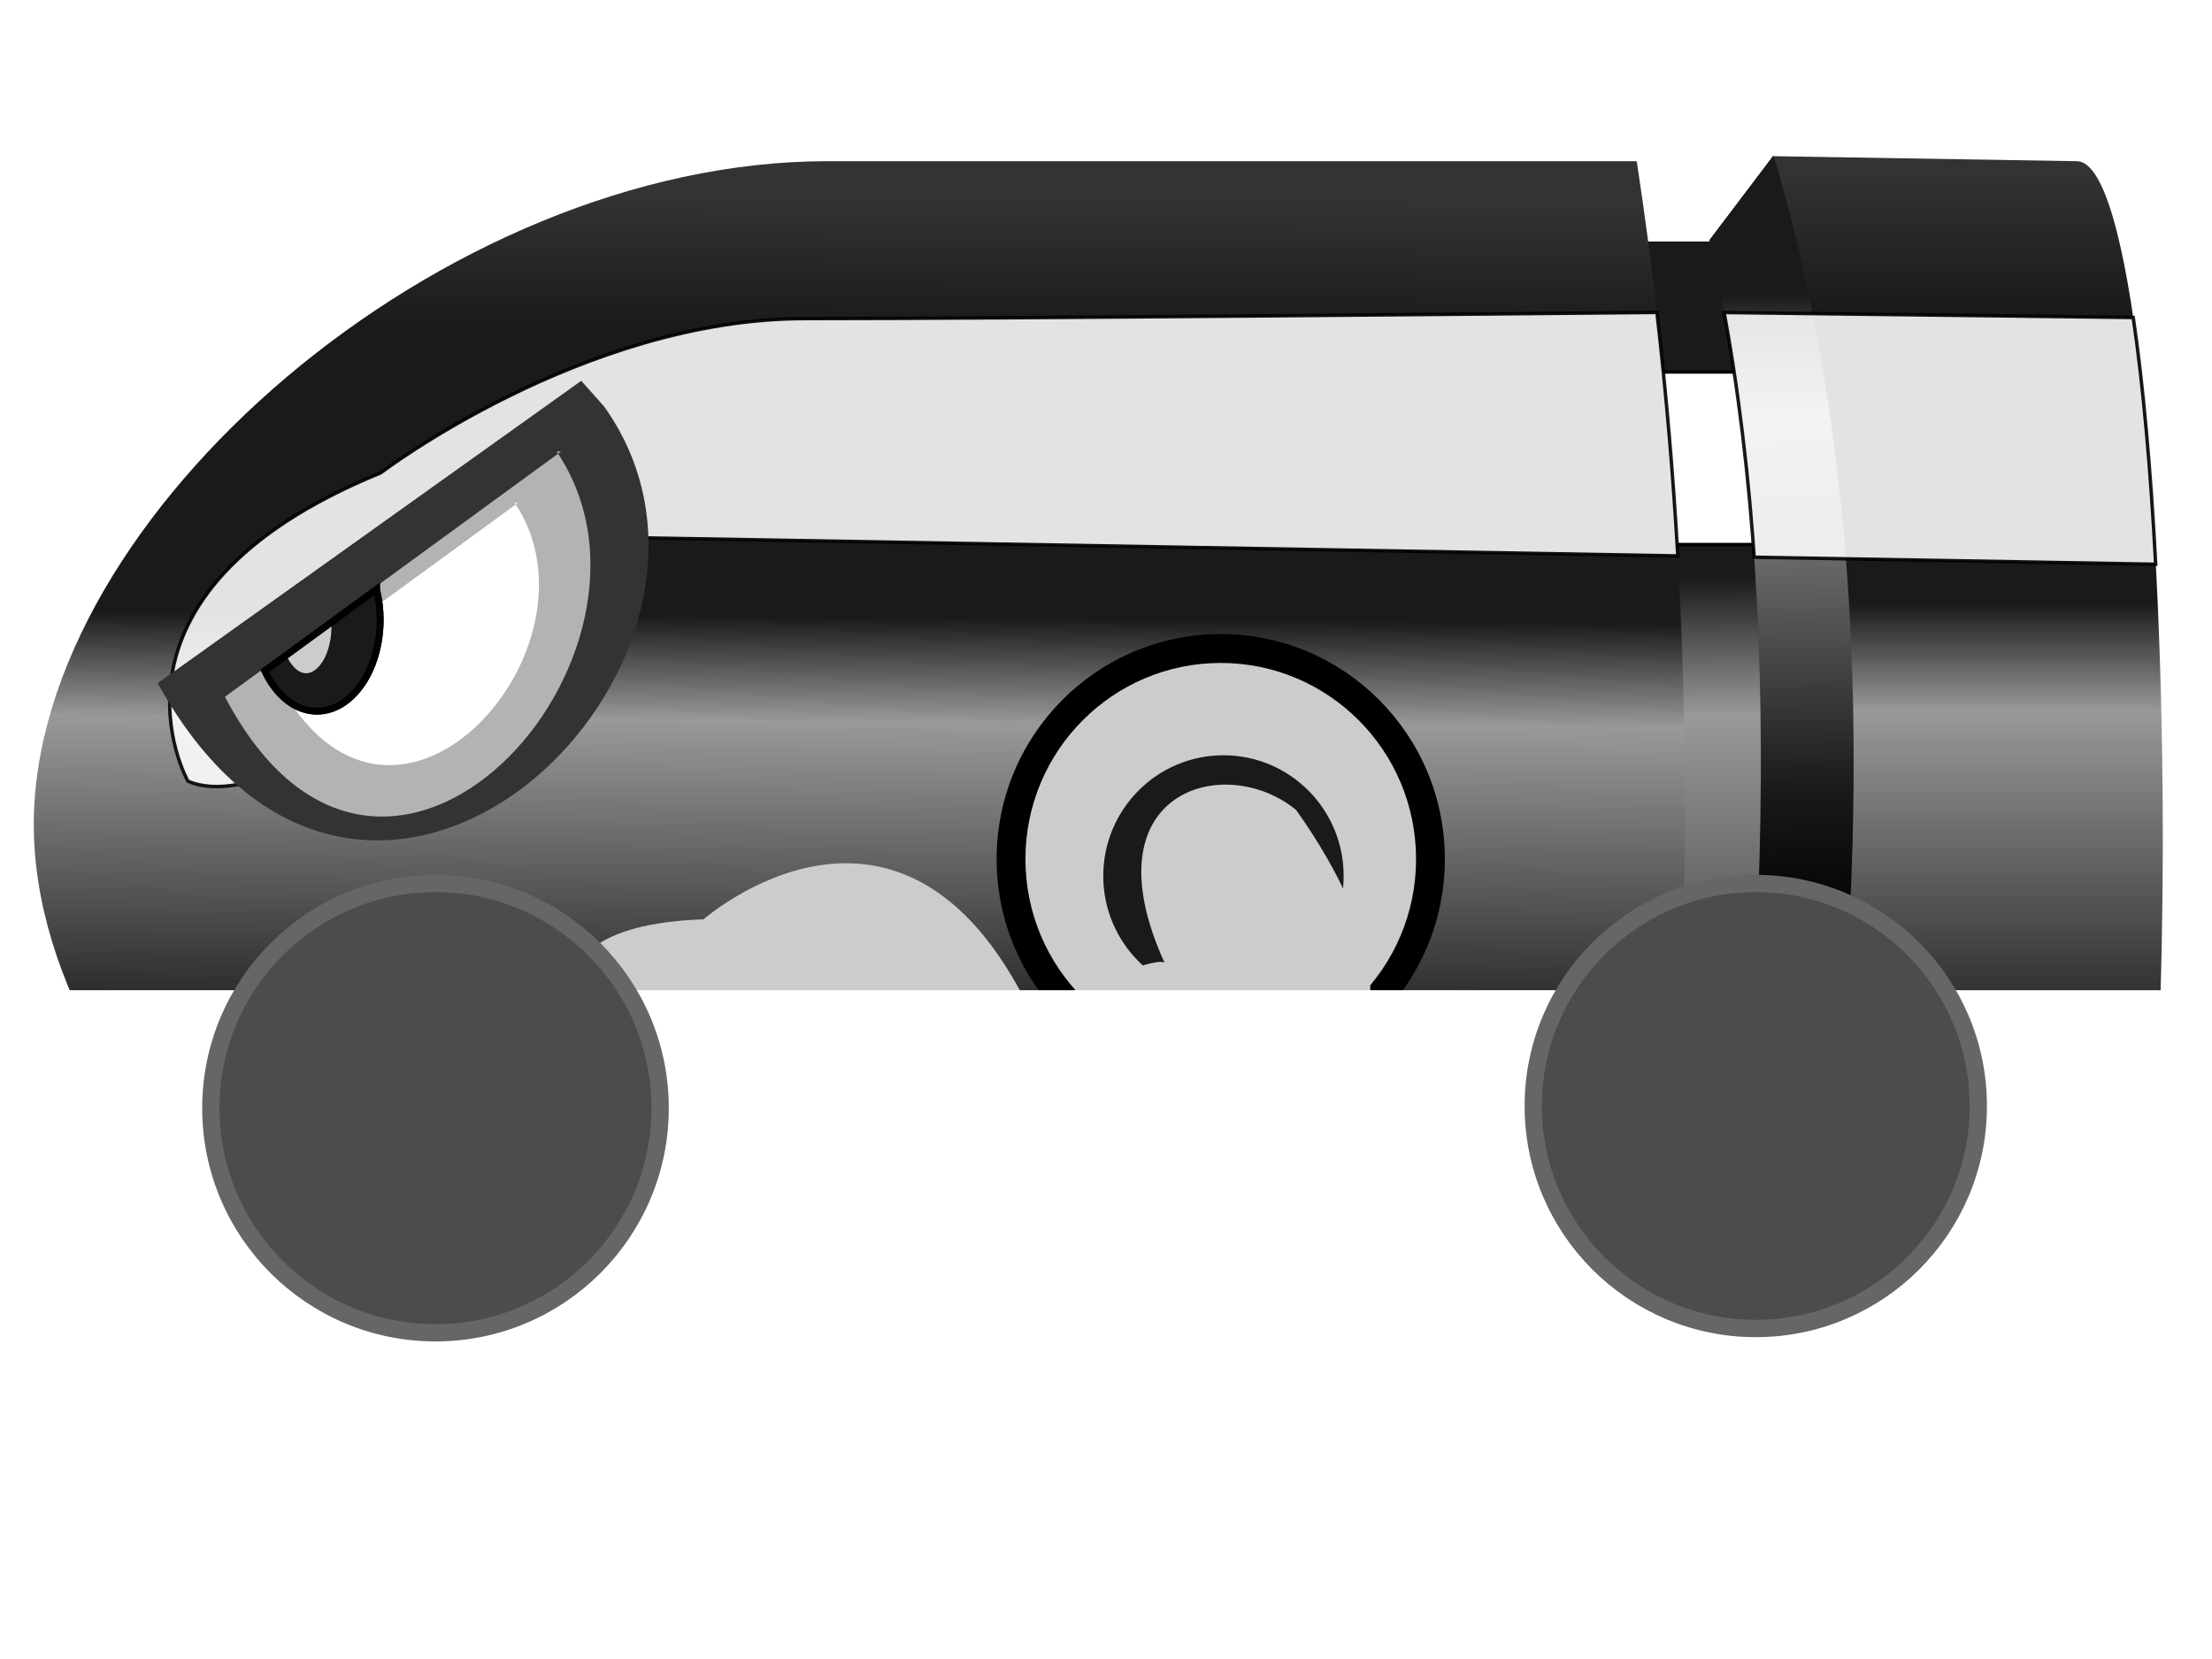
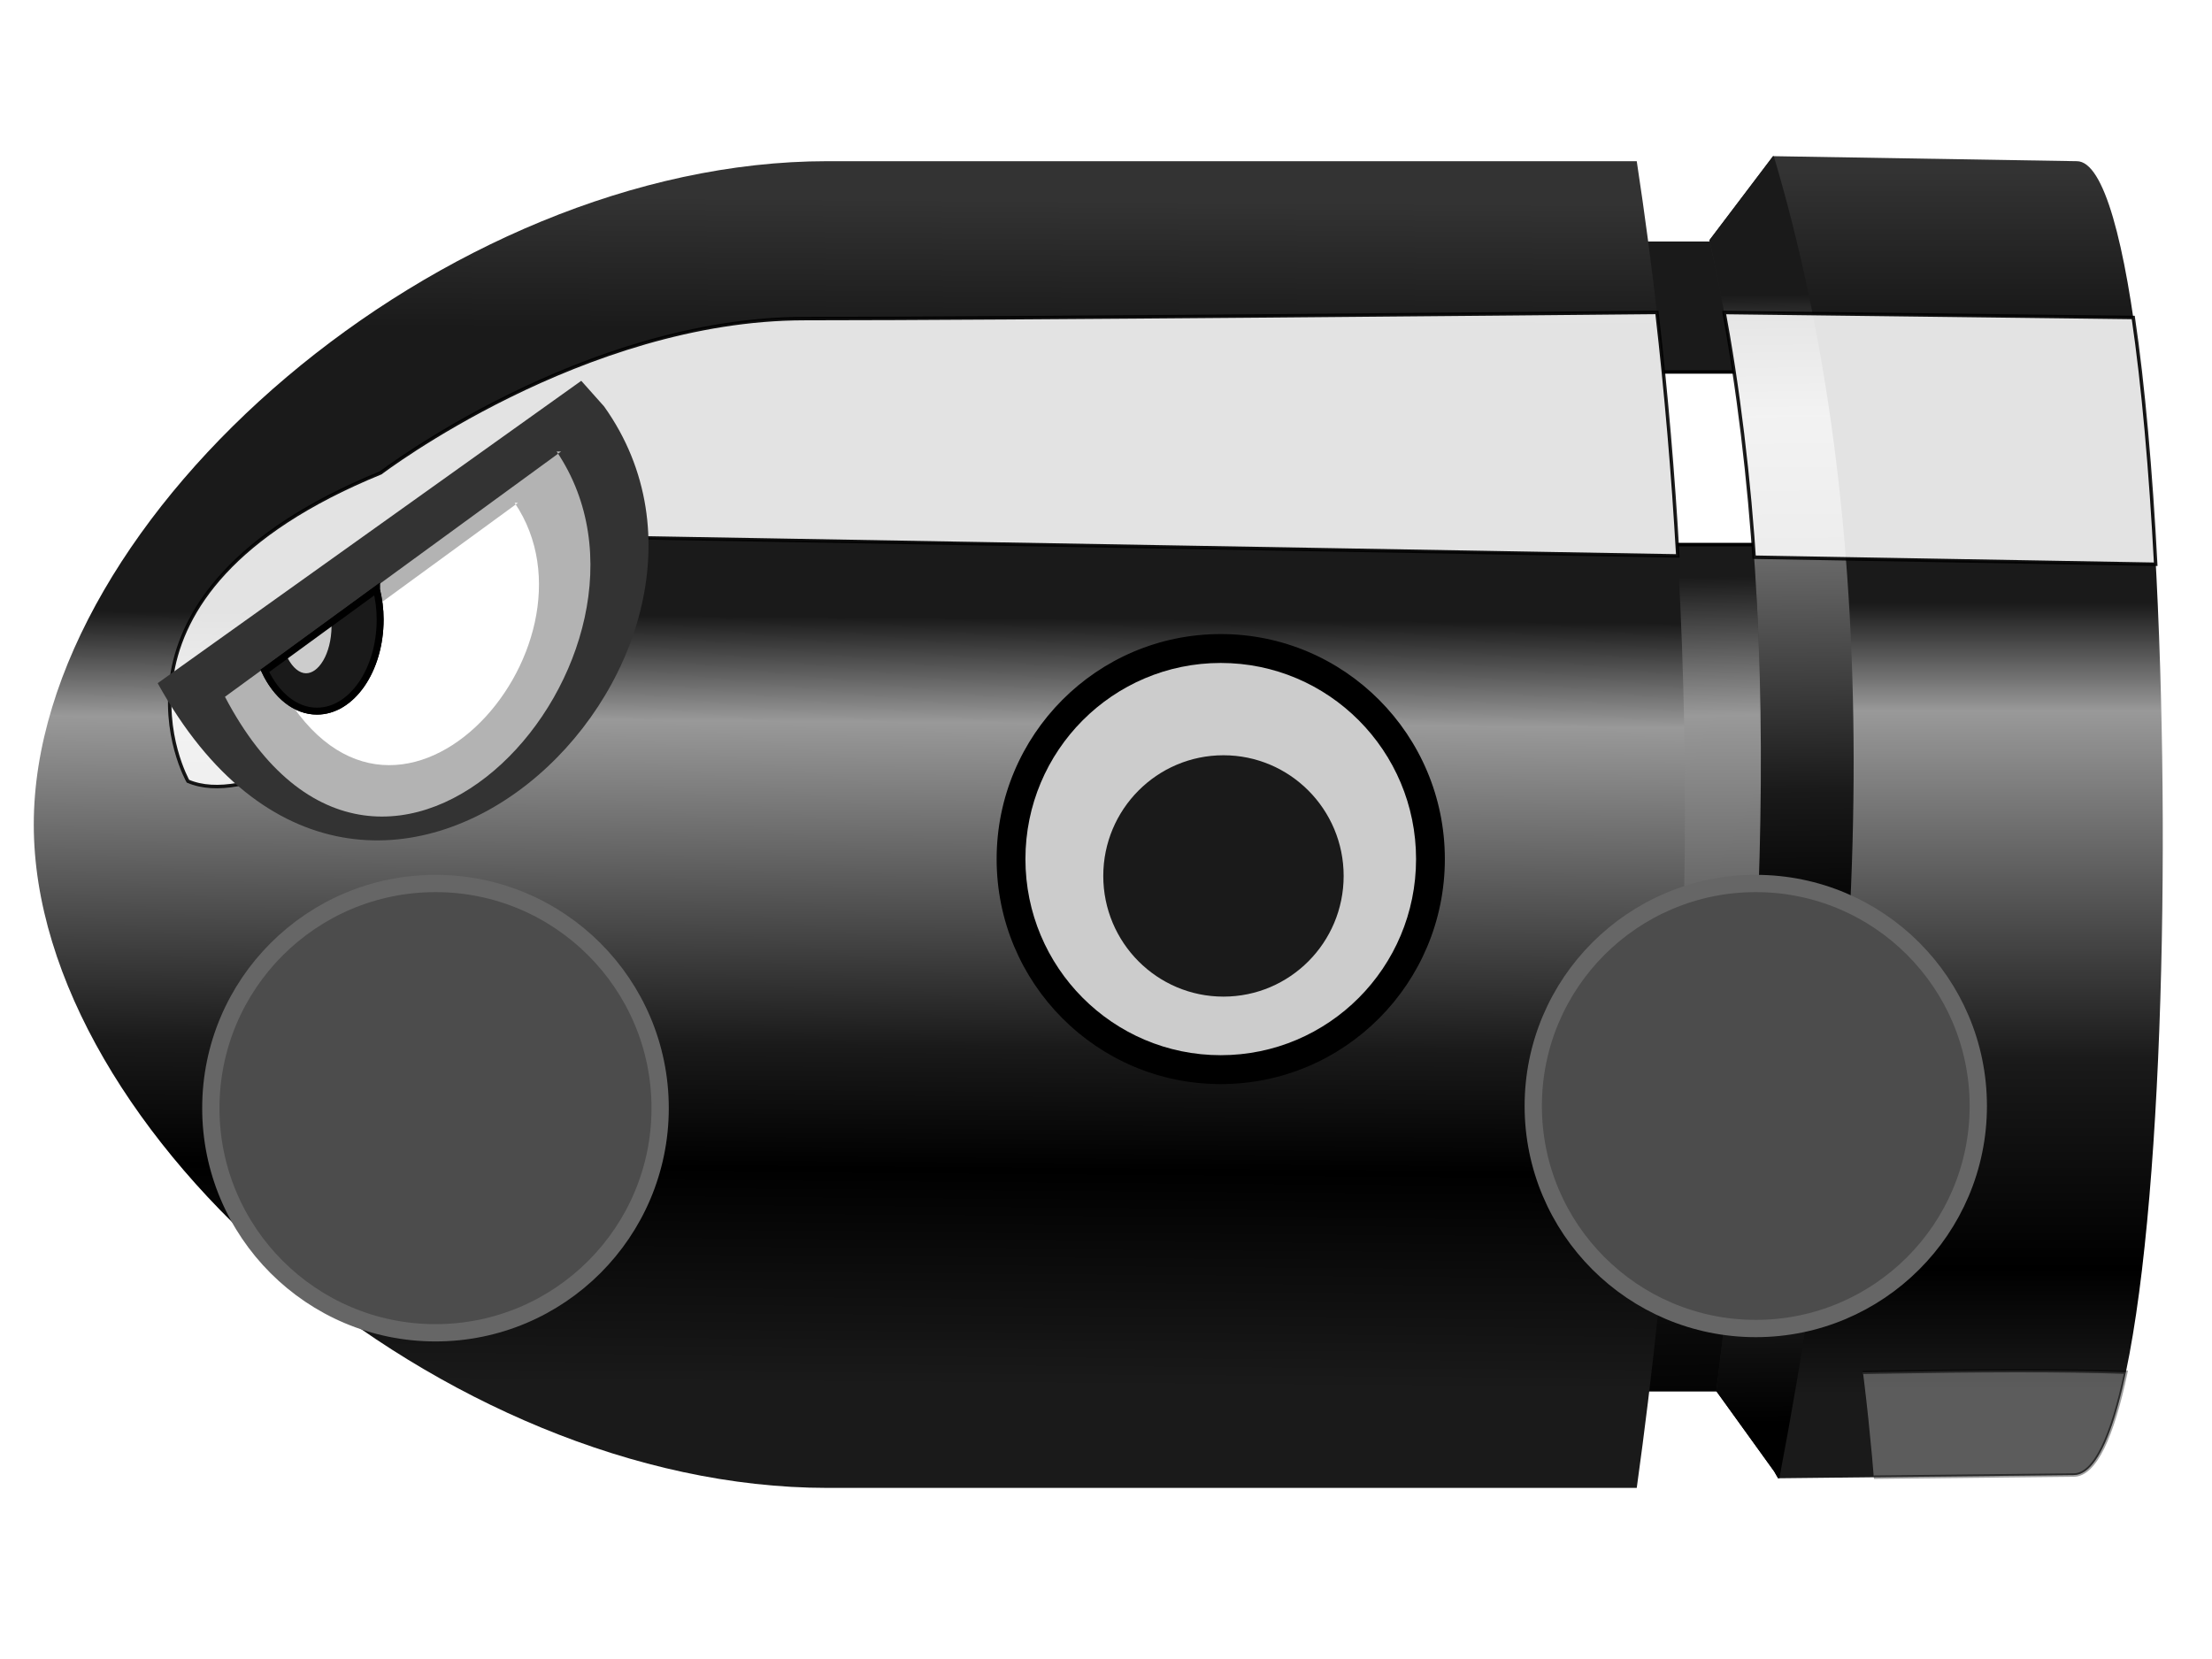
<svg xmlns="http://www.w3.org/2000/svg" xmlns:xlink="http://www.w3.org/1999/xlink" width="640" height="480">
  <title>Bullet Bill Car</title>
  <defs>
    <linearGradient id="linearGradient3732">
      <stop stop-color="#333333" offset="0" id="stop3734" />
      <stop stop-color="#1a1a1a" id="stop3736" offset="0.095" />
      <stop stop-color="#1a1a1a" offset="0.3" id="stop3738" />
      <stop stop-color="#999999" id="stop3740" offset="0.375" />
      <stop stop-color="#1a1a1a" offset="0.607" id="stop3742" />
      <stop stop-color="#000000" id="stop3744" offset="0.695" />
      <stop stop-color="#1a1a1a" offset="0.85" id="stop3746" />
      <stop stop-color="#1a1a1a" id="stop3748" offset="0.922" />
      <stop stop-color="#000000" offset="1" id="stop3750" />
    </linearGradient>
    <linearGradient id="linearGradient3686">
      <stop stop-color="#1a1a1a" id="stop3688" offset="0" />
      <stop stop-color="#cccccc" id="stop3690" offset="1" />
    </linearGradient>
    <linearGradient id="linearGradient3485">
      <stop stop-color="#cccccc" id="stop3487" offset="0" />
      <stop stop-color="#1a1a1a" id="stop3489" offset="1" />
    </linearGradient>
    <linearGradient id="linearGradient3355">
      <stop stop-color="#333333" id="stop3357" offset="0" />
      <stop stop-color="#1a1a1a" offset="0.095" id="stop3365" />
      <stop stop-color="#1a1a1a" id="stop3367" offset="0.3" />
      <stop stop-color="#999999" offset="0.375" id="stop3363" />
      <stop stop-color="#1a1a1a" id="stop3369" offset="0.617" />
      <stop stop-color="#000000" offset="0.763" id="stop3377" />
      <stop stop-color="#1a1a1a" id="stop3373" offset="0.85" />
      <stop stop-color="#1a1a1a" offset="0.922" id="stop3375" />
      <stop stop-color="#000000" id="stop3359" offset="1" />
    </linearGradient>
    <filter height="1.442" y="-0.221" width="1.106" x="-0.053" id="filter3259">
      <feGaussianBlur id="feGaussianBlur3261" stdDeviation="13.809" />
    </filter>
    <filter height="1.636" y="-0.318" width="1.552" x="-0.276" id="filter3351">
      <feGaussianBlur id="feGaussianBlur3353" stdDeviation="7.327" />
    </filter>
    <linearGradient gradientTransform="translate(36.365,-262.64)" gradientUnits="userSpaceOnUse" y2="725.073" x2="352.543" y1="321.012" x1="355.574" id="linearGradient3361" xlink:href="#linearGradient3732" />
    <filter id="filter3427">
      <feGaussianBlur id="feGaussianBlur3429" stdDeviation="5.729" />
    </filter>
    <linearGradient gradientTransform="translate(36.365,-262.64)" gradientUnits="userSpaceOnUse" y2="728.423" x2="573.375" y1="312.362" x1="573.375" id="linearGradient3431" xlink:href="#linearGradient3355" />
    <linearGradient gradientTransform="translate(36.365,-262.64)" gradientUnits="userSpaceOnUse" y2="802.854" x2="528.31" y1="268.484" x1="522.249" id="linearGradient3433" xlink:href="#linearGradient3355" />
    <filter height="1.228" y="-0.114" width="1.228" x="-0.114" id="filter3481">
      <feGaussianBlur id="feGaussianBlur3483" stdDeviation="3.918" />
    </filter>
    <filter height="1.288" y="-0.144" width="1.199" x="-0.099" id="filter3596">
      <feGaussianBlur id="feGaussianBlur3598" stdDeviation="10.591" />
    </filter>
    <clipPath id="clipPath3602" clipPathUnits="userSpaceOnUse">
      <path fill="#cccccc" fill-rule="evenodd" stroke-width="1px" d="m180.312,600.319c0,0 -36.871,-45.457 32.325,-47.982c0,0 62.124,-54.548 102.53,28.284c0,0 38.891,-17.173 42.426,-14.647c-24.645,-54.095 19.121,-66.4 41.416,-47.982c57.056,80.758 0.785,111.651 -75.256,133.845c-60.878,64.449 -180.952,37.508 -142.937,-3.536c-23.024,-26.543 -11.636,-37.203 -0.505,-47.982z" id="path3604" />
    </clipPath>
    <filter height="1.232" y="-0.116" width="1.316" x="-0.158" id="filter3682">
      <feGaussianBlur id="feGaussianBlur3684" stdDeviation="4.952" />
    </filter>
    <radialGradient gradientUnits="userSpaceOnUse" gradientTransform="matrix(2.575,-1.422,0.817,2.723,-1052.165,-386.008)" r="37.628" fy="548.274" fx="385.814" cy="548.274" cx="385.814" id="radialGradient3692" xlink:href="#linearGradient3686" />
    <filter height="1.226" y="-0.113" width="1.308" x="-0.154" id="filter3728">
      <feGaussianBlur id="feGaussianBlur3730" stdDeviation="4.822" />
    </filter>
    <linearGradient gradientTransform="translate(36.365,-262.64)" gradientUnits="userSpaceOnUse" y2="673.806" x2="551.617" y1="207.377" x1="547.509" id="linearGradient3760" xlink:href="#linearGradient3732" />
    <filter height="1.327" y="-0.164" width="1.252" x="-0.126" id="filter3811">
      <feGaussianBlur id="feGaussianBlur3813" stdDeviation="15.563" />
    </filter>
    <clipPath id="clipPath3817" clipPathUnits="userSpaceOnUse">
      <path fill="url(#linearGradient3821)" fill-rule="evenodd" stroke-width="1px" id="path3819" d="m506.086,731.134l-254.558,0c-120.489,0 -249.508,-111.346 -249.508,-208.596c0,-97.25 129.018,-208.596 249.508,-208.596l254.558,0c20.373,133.631 20.032,272.787 0,417.193z" />
    </clipPath>
    <linearGradient y2="725.073" x2="352.543" y1="321.012" x1="355.574" gradientUnits="userSpaceOnUse" id="linearGradient3821" xlink:href="#linearGradient3732" />
    <filter height="1.553" y="-0.276" width="1.173" x="-0.086" id="filter3855">
      <feGaussianBlur id="feGaussianBlur3857" stdDeviation="17.904" />
    </filter>
    <filter height="2.296" y="-0.648" width="1.348" x="-0.174" id="filter3959">
      <feGaussianBlur id="feGaussianBlur3961" stdDeviation="9.405" />
    </filter>
    <clipPath id="clipPath3967" clipPathUnits="userSpaceOnUse">
      <path fill="url(#linearGradient3971)" fill-rule="evenodd" stroke-width="1px" id="path3969" d="m506.086,731.134l-254.558,0c-120.489,0 -249.508,-111.346 -249.508,-208.596c0,-97.25 129.018,-208.596 249.508,-208.596l254.558,0c20.373,133.631 20.032,272.787 0,417.193z" />
    </clipPath>
    <linearGradient y2="725.073" x2="352.543" y1="321.012" x1="355.574" gradientUnits="userSpaceOnUse" id="linearGradient3971" xlink:href="#linearGradient3732" />
    <clipPath id="clipPath3973" clipPathUnits="userSpaceOnUse">
      <path fill="url(#linearGradient3977)" fill-rule="evenodd" stroke-width="1px" id="path3975" d="m548.929,312.362l-20,26.429c23.816,105.243 18.574,229.857 2.173,361.912l18.184,25.231l1.247,2.17l92.934,-1.01c39.185,0 35.215,-413.152 1.01,-413.152l-95.549,-1.578z" />
    </clipPath>
    <linearGradient y2="728.423" x2="573.375" y1="312.362" x1="573.375" gradientUnits="userSpaceOnUse" id="linearGradient3977" xlink:href="#linearGradient3355" />
    <filter id="filter3999">
      <feGaussianBlur id="feGaussianBlur4001" stdDeviation="1.043" />
    </filter>
    <filter height="1.451" y="-0.226" width="1.475" x="-0.238" id="filter4093">
      <feGaussianBlur id="feGaussianBlur4095" stdDeviation="3.785" />
    </filter>
    <radialGradient r="20.047" fy="477.103" fx="112.082" cy="477.103" cx="112.082" gradientTransform="matrix(-0.763,-0.685,0.652,-0.726,-96.251,622.568)" gradientUnits="userSpaceOnUse" id="radialGradient4097" xlink:href="#linearGradient3485" />
    <filter height="1.2" y="-0.1" width="1.214" x="-0.107" id="filter4203">
      <feGaussianBlur id="feGaussianBlur4205" stdDeviation="0.612" />
    </filter>
  </defs>
  <g>
    <title>Layer 1</title>
    <g id="layer2">
      <path fill="url(#linearGradient3433)" fill-rule="evenodd" stroke-width="1px" id="path2406" d="m458.69,69.873l58.554,0l0.929,332.738l-50.19,0l-9.294,-332.738z" />
      <path fill="#ffffff" fill-rule="evenodd" stroke="#000000" stroke-width="1px" filter="url(#filter3351)" id="path3212" d="m459.766,107.619l1.38,49.944l56.327,0l-0.115,-49.944l-57.592,0z" />
      <path fill="url(#linearGradient3361)" fill-rule="evenodd" stroke-width="1px" d="m473.561,430.494l-234.218,0c-110.862,0 -229.571,-102.449 -229.571,-191.928c0,-89.48 118.709,-191.928 229.571,-191.928l234.218,0c18.745,122.954 18.432,250.989 0,383.857z" id="path2399" />
      <path fill="url(#linearGradient3431)" fill-rule="evenodd" stroke-width="1px" d="m512.979,45.185l-18.402,24.317c21.913,96.834 17.09,211.49 1.999,332.993l16.731,23.215l1.148,1.996l85.508,-0.929c36.053,0 32.401,-380.139 0.929,-380.139l-87.914,-1.452z" id="path2408" />
      <path opacity="0.613" fill="#cccccc" fill-rule="evenodd" stroke="#000000" stroke-width="1px" filter="url(#filter3959)" clip-path="url(#clipPath3973)" id="path3823" d="m583.346,396.558c-24.128,0.021 -54.041,0.633 -86.23,1.438c-0.183,1.497 -0.36,2.986 -0.546,4.485l16.734,23.232l1.15,1.984l85.511,-0.92c6.19,0 11.215,-11.194 15.124,-29.759c-8.898,-0.323 -19.553,-0.471 -31.743,-0.46z" />
      <path fill="url(#linearGradient3760)" fill-rule="evenodd" stroke-width="1px" id="path3197" d="m512.988,45.197l-18.402,24.296c21.913,96.834 17.075,211.485 1.984,332.988l16.734,23.232l1.15,1.984l0.374,0c28.471,-149.568 29.378,-278.318 -1.61,-382.5l-0.23,0z" />
      <path opacity="0.937" fill="#ffffff" fill-rule="evenodd" stroke="#000000" stroke-width="1px" filter="url(#filter3259)" id="path3202" d="m479.404,90.396c-28.549,0.27 -188.021,1.783 -246.556,1.783c-64.131,0 -122.689,44.625 -122.689,44.625c-86.437,35.319 -55.781,89.22 -55.781,89.22c32.53,13.942 118.06,-70.646 118.06,-70.646l313.004,5.463c-1.347,-23.661 -3.361,-47.138 -6.038,-70.445zm19.437,0.029c0.411,2.246 0.821,4.489 1.208,6.757c0.002,0.009 -0.002,0.019 0,0.029c0.531,3.118 1.042,6.252 1.524,9.402c0.486,3.169 0.943,6.345 1.38,9.546c0.436,3.192 0.847,6.381 1.236,9.603c0.001,0.009 -0.001,0.019 0,0.029c0.779,6.446 1.472,12.928 2.07,19.494c0.299,3.283 0.578,6.579 0.834,9.891c0.155,2.005 0.296,4.023 0.431,6.038l116.191,2.041c-1.436,-27.057 -3.598,-51.754 -6.498,-71.394l-118.376,-1.438z" />
      <path fill="#333333" fill-rule="evenodd" stroke-width="1.292px" filter="url(#filter3427)" d="m45.622,197.663c61.252,110.902 181.443,-6.716 129.175,-80.051l-6.621,-7.435l-122.554,87.486z" id="path2415" />
      <path fill="#b3b3b3" fill-rule="evenodd" stroke-width="1px" id="path2413" d="m65.091,201.601c46.163,88.104 135.344,-12.719 95.953,-70.979l1.314,0l-97.267,70.979z" />
      <path fill="#000000" filter="url(#filter3728)" id="path3694" d="m418.04,248.557c0,35.958 -29.031,65.108 -64.842,65.108c-35.811,0 -64.842,-29.15 -64.842,-65.108c0,-35.958 29.031,-65.108 64.842,-65.108c35.811,0 64.842,29.15 64.842,65.108z" />
      <path fill="url(#radialGradient3692)" filter="url(#filter3999)" d="m409.71,248.557c0,31.339 -25.301,56.743 -56.511,56.743c-31.21,0 -56.511,-25.405 -56.511,-56.743c0,-31.339 25.301,-56.743 56.511,-56.743c31.21,0 56.511,25.405 56.511,56.743z" id="path2419" />
      <path fill="#1a1a1a" filter="url(#filter3682)" id="path3191" d="m388.759,253.437c0,19.284 -15.569,34.917 -34.774,34.917c-19.205,0 -34.774,-15.633 -34.774,-34.917c0,-19.284 15.569,-34.917 34.774,-34.917c19.205,0 34.774,15.633 34.774,34.917z" />
-       <path fill="#cccccc" fill-rule="evenodd" stroke-width="1px" id="path2417" d="m173.818,310.132c0,0 -33.924,-41.825 29.742,-44.148c0,0 57.16,-50.19 94.338,26.024c0,0 35.783,-15.8 39.036,-13.477c-22.676,-49.773 17.593,-61.094 38.107,-44.148c52.497,74.305 0.722,102.729 -69.243,123.15c-56.014,59.299 -166.492,34.511 -131.515,-3.253c-21.184,-24.422 -10.706,-34.23 -0.465,-44.148z" />
      <path fill="#ffffff" fill-rule="evenodd" stroke-width="1px" filter="url(#filter3481)" d="m79.977,196.487c33.165,63.297 97.237,-9.138 68.936,-50.994l0.944,0l-69.881,50.994z" id="path3435" />
      <path fill="#000000" stroke="#000000" stroke-width="2" stroke-miterlimit="4" filter="url(#filter4093)" d="m108.923,170.559l-32.29,23.549c3.332,7.074 8.859,11.645 15.067,11.645c4.964,0 9.506,-2.885 12.853,-7.677c3.346,-4.792 5.434,-11.456 5.434,-18.833c0,-3.062 -0.403,-5.952 -1.064,-8.683z" id="path4003" />
      <path fill="url(#radialGradient4097)" stroke="#000000" stroke-width="2" stroke-miterlimit="4" id="path3762" d="m108.923,170.559l-32.29,23.549c3.332,7.074 8.859,11.645 15.067,11.645c4.964,0 9.506,-2.885 12.853,-7.677c3.346,-4.792 5.434,-11.456 5.434,-18.833c0,-3.062 -0.403,-5.952 -1.064,-8.683z" />
      <path fill="#cccccc" stroke-width="0.571" filter="url(#filter4203)" id="path3767" d="m95.926,181.256l-12.651,9.23c1.472,2.773 3.41,4.313 5.262,4.313c1.735,0 3.511,-1.207 4.974,-3.68c1.437,-2.429 2.381,-5.955 2.415,-9.862z" />
      <path fill="#808080" fill-rule="evenodd" stroke-width="1px" filter="url(#filter3596)" clip-path="url(#clipPath3602)" id="path3493" d="m370.632,231.343c0.43,6.042 1.757,12.021 3.738,17.194c10.38,21.678 6.205,53.715 -22.6,56.5c-17.957,4.472 -39.795,0.395 -50.346,-14.549c-1.483,0.641 -3.537,1.524 -3.537,1.524c-16.489,-33.802 -36.896,-42.729 -54.516,-42.209c2.405,9.062 14.73,15.953 23.635,20.156c7.666,21.295 11.272,45.171 10.984,67.857c-1.924,27.49 -32.487,34.348 -53.768,41.893c-23.529,9.376 -28.384,-9.679 -37.523,-25.763c-24.065,-10.644 -9.036,-25.976 5.549,-35.136c6.187,-18.856 -7.908,-32.17 -21.536,-43.848c-14.904,12.947 3.105,35.165 3.105,35.165c-10.242,9.918 -20.724,19.743 0.46,44.165c-34.977,37.764 75.502,62.548 131.516,3.249c69.965,-20.421 121.734,-48.844 69.237,-123.149c-1.387,-1.146 -2.857,-2.164 -4.399,-3.048z" />
-       <path fill="#666666" fill-rule="evenodd" stroke-width="1px" filter="url(#filter3811)" clip-path="url(#clipPath3817)" id="path3770" d="m220.757,44.775c-110.862,0 -229.563,102.446 -229.563,191.926c0,6.018 0.546,12.101 1.581,18.201c47.362,-54.379 150.725,-160.966 270.853,-210.126l-42.871,0z" />
-       <path opacity="0.685" fill="#cccccc" fill-rule="evenodd" stroke-width="1px" filter="url(#filter3855)" clip-path="url(#clipPath3967)" id="path3825" d="m20.565,287.411c31.656,74.156 127.852,143.075 218.781,143.075l234.221,0c1.485,-10.703 2.834,-21.362 4.083,-32.002c-78.546,2.087 -166.986,5.029 -222.519,4.14c-116.179,-1.859 -205.387,-99.459 -222.116,-110.613c-3.7,-2.467 -8.01,-3.883 -12.45,-4.6z" />
    </g>
-     <rect id="svg_1" height="149" width="638" y="289" x="0" stroke-width="5" stroke="#ffffff" fill="#ffffff" />
    <circle id="svg_2" r="65" cy="320.618" cx="126" stroke-linecap="null" stroke-linejoin="null" stroke-dasharray="null" stroke-width="5" stroke="#666666" fill="#4c4c4c" />
    <circle id="svg_3" r="64.382" cy="320" cx="508" stroke-linecap="null" stroke-linejoin="null" stroke-dasharray="null" stroke-width="5" stroke="#666666" fill="#4c4c4c" />
  </g>
</svg>